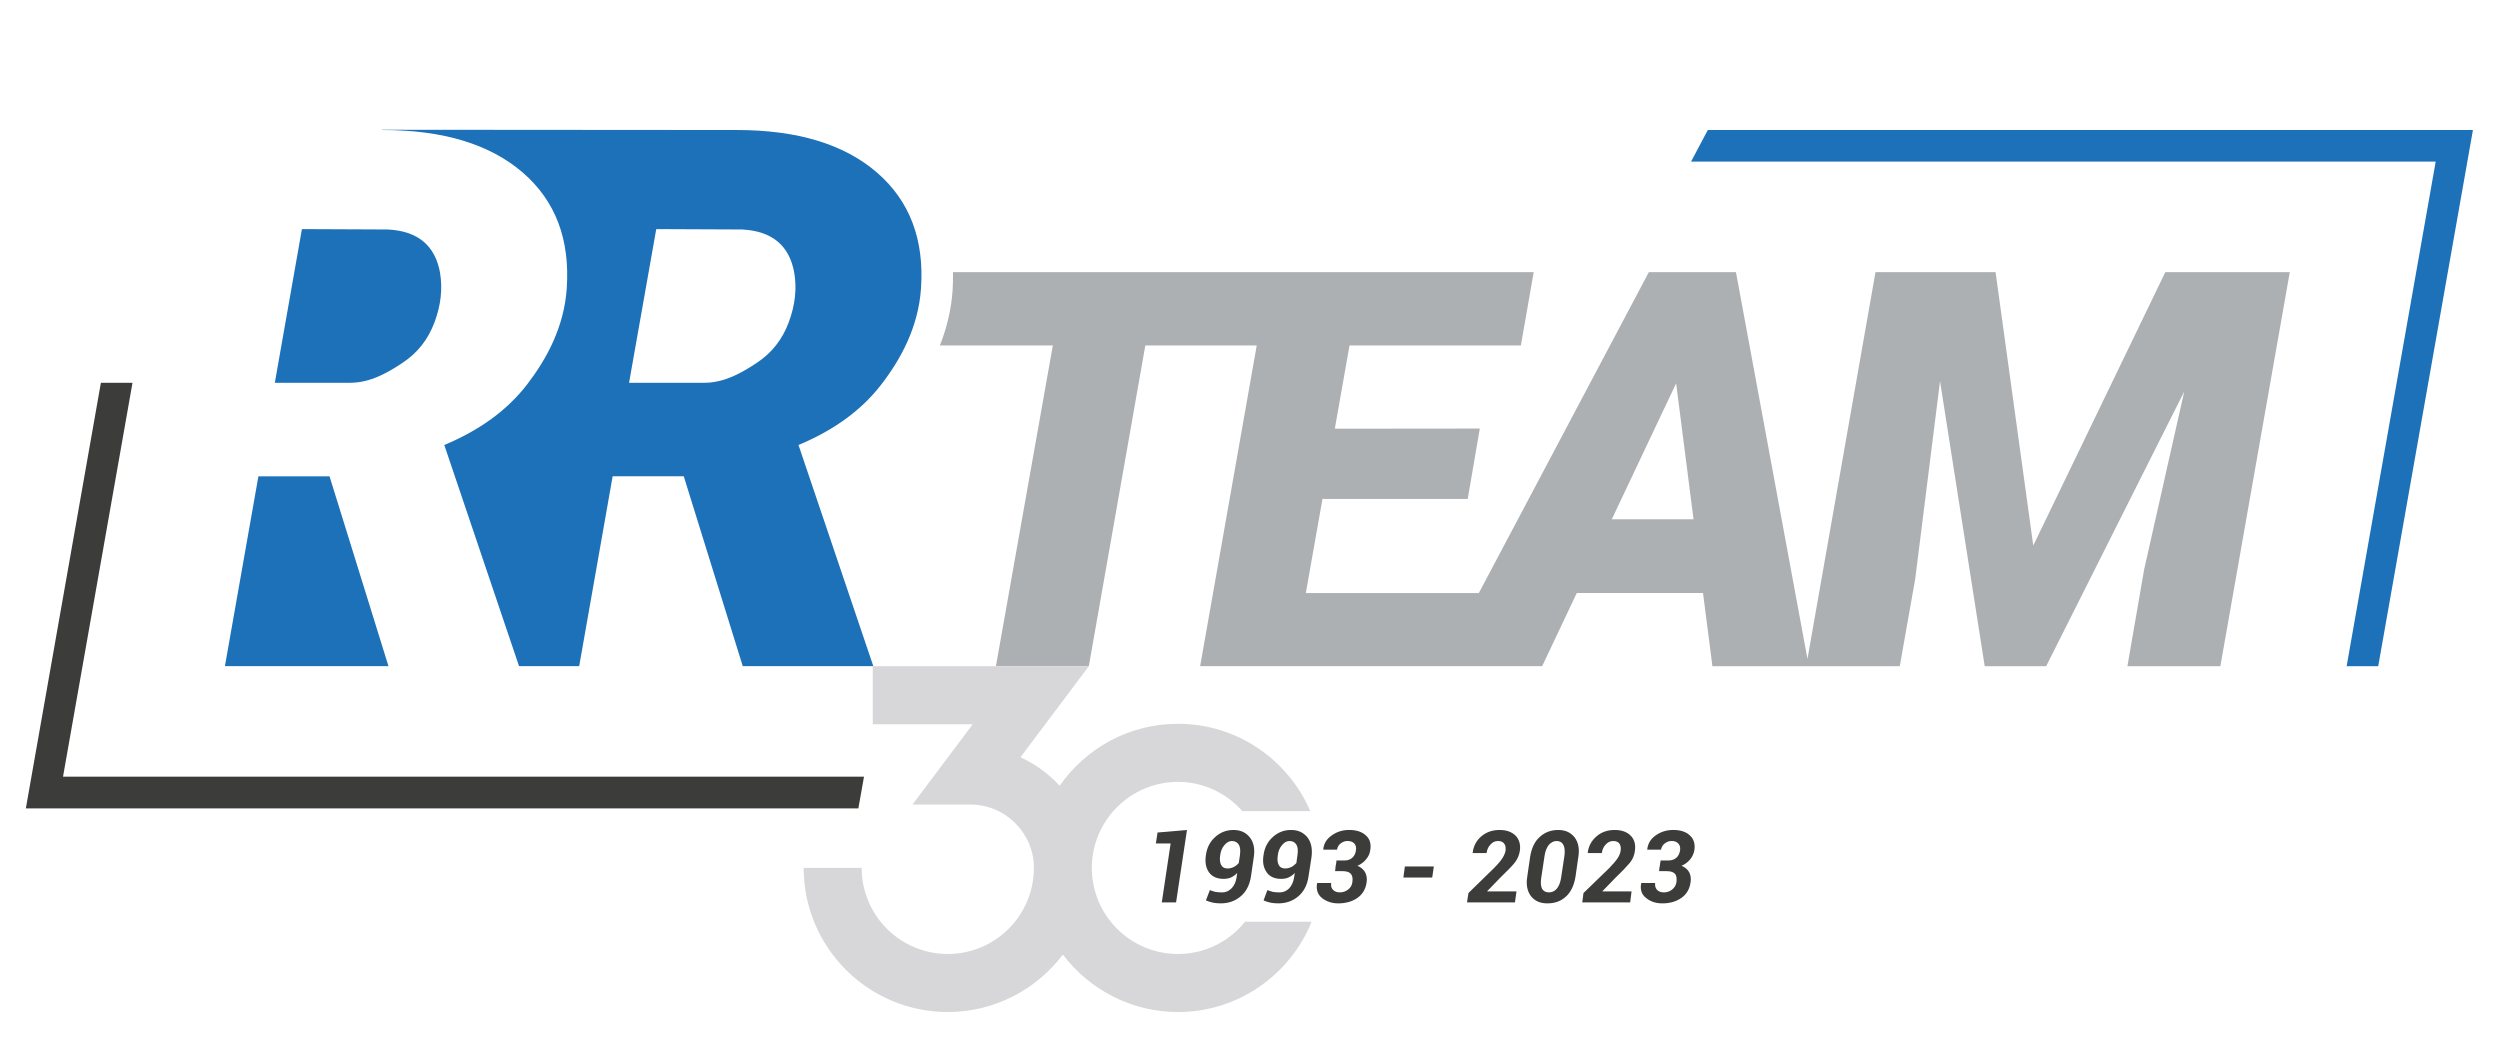
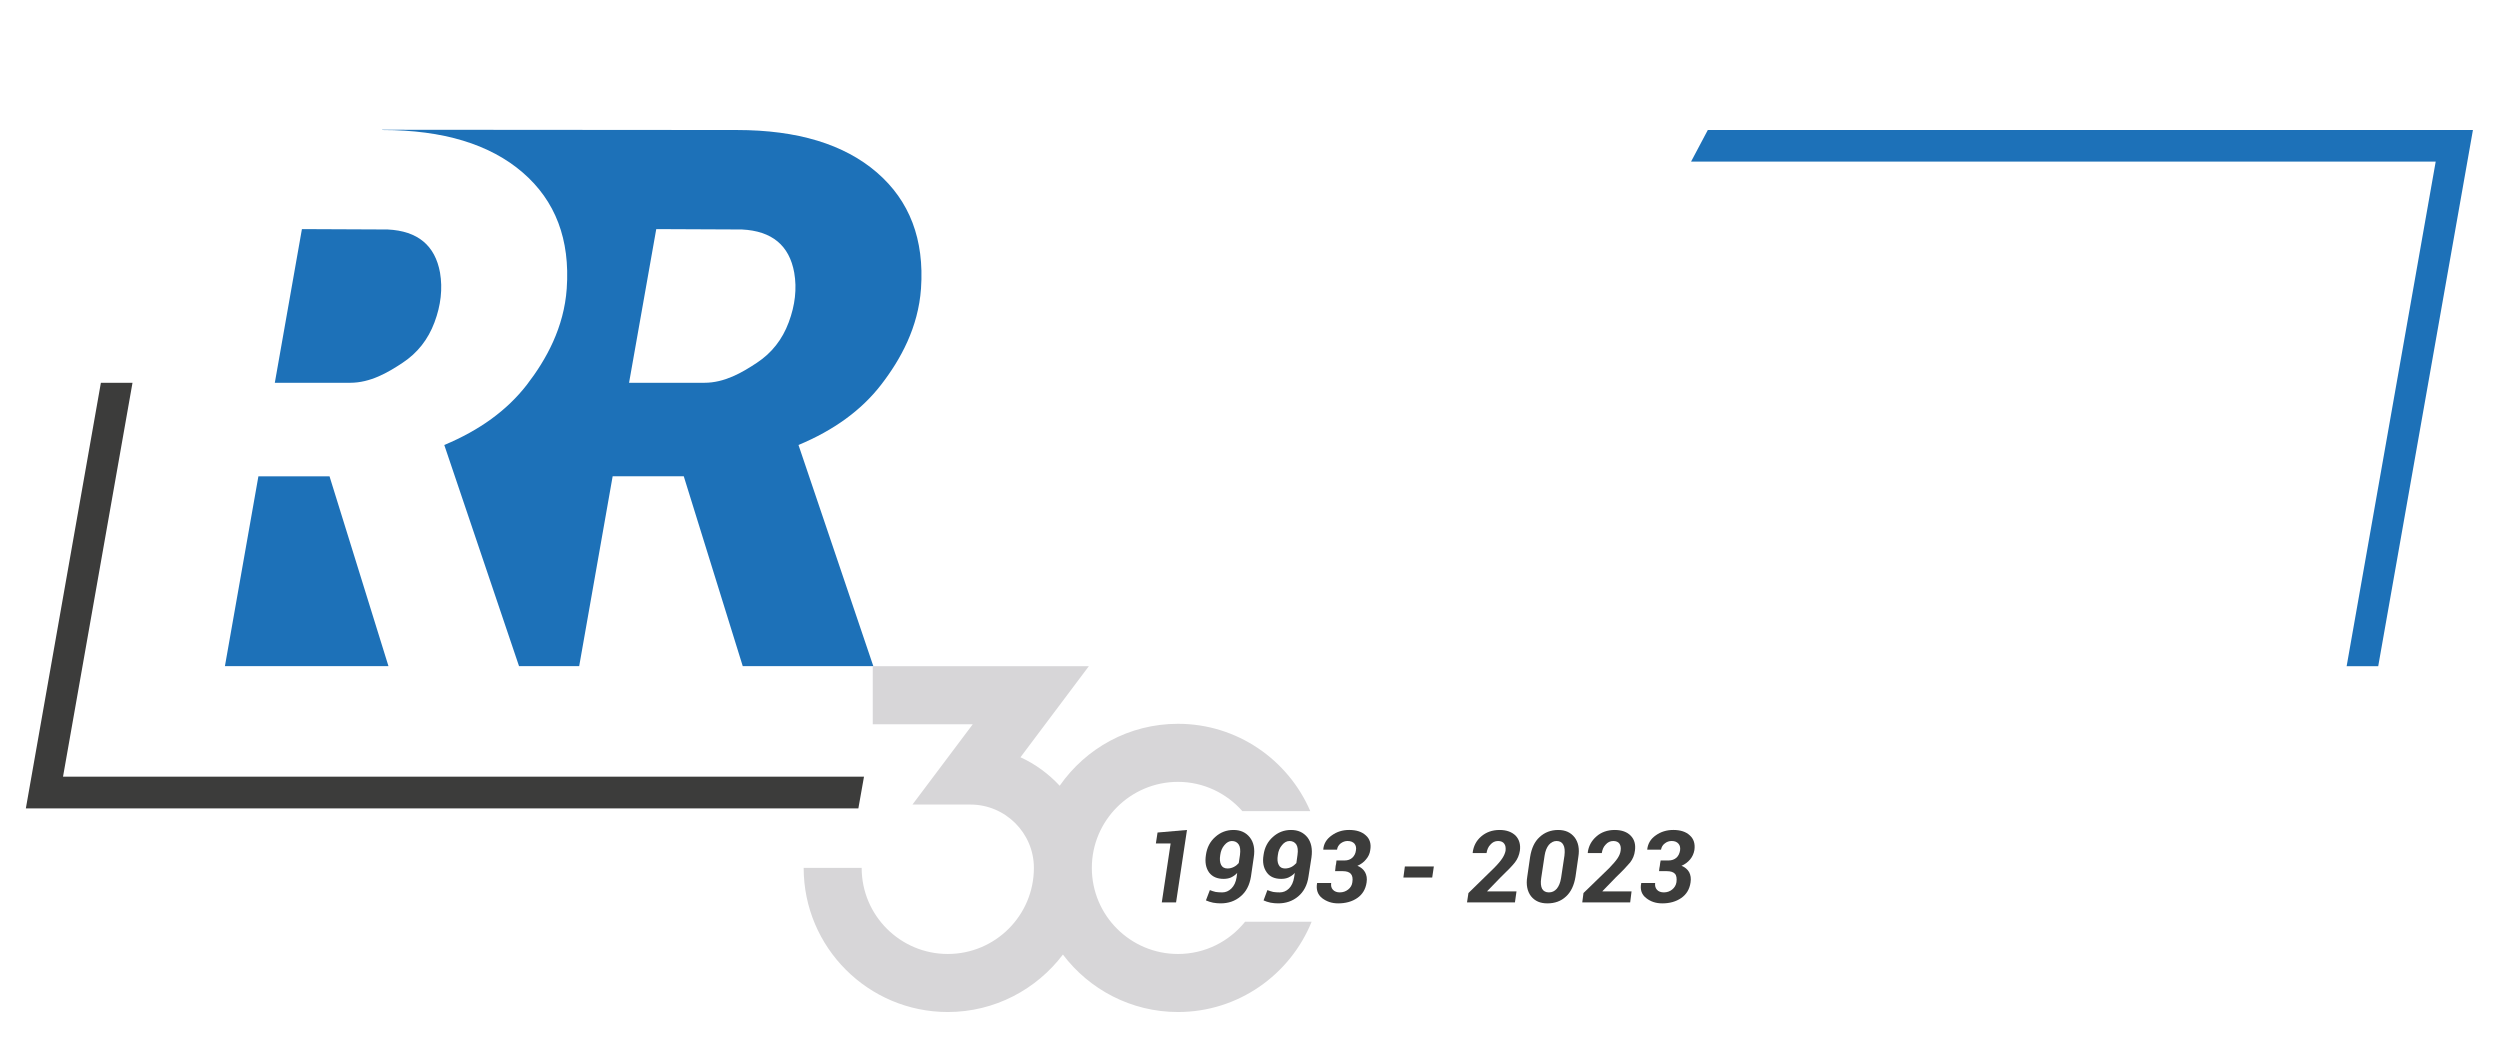
<svg xmlns="http://www.w3.org/2000/svg" version="1.1" id="Ebene_1" x="0px" y="0px" width="582.083px" height="243.344px" viewBox="0 0 582.083 243.344" enable-background="new 0 0 582.083 243.344" xml:space="preserve">
  <polygon fill="#3C3C3B" points="14.673,180.838 30.851,89.124 23.49,89.124 6.018,188.222 199.856,188.222 201.167,180.838 " />
  <polygon fill="#1D71B8" points="567.112,37.625 546.376,155.108 553.729,155.108 575.782,30.263 397.64,30.263 393.736,37.625 " />
  <g>
-     <path fill="#ADB0B2" d="M504.158,63.357l-30.748,63.659l-8.775-63.659h-27.959l-15.838,90.055l-16.649-90.055h-20.279   l-39.589,74.727h-0.248H304.04l3.878-21.921h33.817l2.816-16.384l-33.759,0.035l3.421-19.379h39.898l2.988-17.078H221.897   c0.014,1.434-0.01,2.869-0.113,4.361c-0.295,4.244-1.28,8.453-2.903,12.591l-0.018,0.126h26.268l-13.246,74.656h21.633   l13.152-74.656h25.936l-13.173,74.656h79.638l8.058-17.016h29.388l2.187,17.037h43.627l3.603-20.367l5.771-45.986l10.4,66.354   h14.31l32.151-63.968l-9.341,41.455l-3.895,22.514h21.645l16.163-91.755H504.158z M375.278,120.909l14.98-31.65l4.053,31.65   H375.278z" />
    <path fill="#1D71B8" d="M90.276,53.432l-19.979-0.089l-6.31,35.782h17.533c4.692,0,8.768-2.354,12.227-4.661   c3.456-2.283,5.929-5.424,7.418-9.415c1.49-3.973,1.916-7.836,1.289-11.558C101.307,57.135,97.251,53.769,90.276,53.432" />
    <polygon fill="#1D71B8" points="60.165,110.9 52.37,155.092 90.446,155.092 76.722,110.9  " />
    <path fill="#1D71B8" d="M204.183,40.171c-7.623-6.59-18.503-9.899-32.629-9.899L88.991,30.21v0.062h0.076   c14.125,0,25.004,3.309,32.639,9.899c7.636,6.593,11.047,15.607,10.247,27.022c-0.629,9.025-4.729,16.491-9.302,22.416   c-4.578,5.912-10.975,10.566-19.21,13.998l17.403,51.484h14.009l7.791-44.198h16.557l13.731,44.198h30.401l-17.42-51.484   c8.233-3.431,14.64-8.086,19.215-13.998c4.584-5.925,8.675-13.391,9.311-22.416C215.233,55.778,211.813,46.764,204.183,40.171    M183.641,75.048c-1.482,3.991-3.951,7.132-7.407,9.415c-3.469,2.307-7.535,4.661-12.229,4.661h-17.539l6.332-35.782l19.952,0.089   c6.974,0.338,11.039,3.704,12.175,10.055C185.57,67.212,185.127,71.076,183.641,75.048" />
    <g>
      <path fill="#3C3C3B" d="M273.829,210.104h-3.324l2.056-13.721h-3.435l0.389-2.546l6.851-0.593L273.829,210.104z" />
      <path fill="#3C3C3B" d="M284.573,207.779c0.795,0,1.502-0.285,2.127-0.901c0.646-0.628,1.046-1.506,1.219-2.599l0.137-1.035    c-0.424,0.492-0.914,0.807-1.467,1.074c-0.533,0.225-1.105,0.313-1.698,0.313c-1.481,0-2.615-0.481-3.377-1.488    c-0.742-1.054-1.001-2.374-0.734-4.09c0.238-1.735,0.977-3.126,2.169-4.179c1.194-1.084,2.624-1.63,4.244-1.63    c1.625,0,2.892,0.574,3.802,1.72c0.908,1.147,1.237,2.704,0.919,4.673l-0.654,4.482c-0.324,1.985-1.123,3.533-2.418,4.597    c-1.295,1.107-2.851,1.619-4.645,1.619c-0.563,0-1.148-0.05-1.754-0.158c-0.608-0.13-1.169-0.312-1.663-0.533l0.915-2.398    c0.458,0.197,0.892,0.313,1.344,0.428C283.47,207.744,283.998,207.779,284.573,207.779z M285.807,202.21    c0.545,0,1.036-0.134,1.472-0.358c0.458-0.223,0.838-0.55,1.141-0.898l0.287-1.899c0.14-1.103,0.045-1.903-0.282-2.406    c-0.352-0.543-0.873-0.834-1.609-0.834c-0.628,0-1.21,0.328-1.724,0.945c-0.538,0.62-0.855,1.385-0.978,2.295    c-0.162,0.981-0.089,1.757,0.2,2.325C284.6,201.941,285.099,202.21,285.807,202.21z" />
      <path fill="#3C3C3B" d="M297.972,207.779c0.79,0,1.519-0.285,2.145-0.901c0.623-0.628,1.023-1.506,1.197-2.599l0.159-1.035    c-0.424,0.492-0.937,0.807-1.489,1.074c-0.511,0.225-1.083,0.313-1.676,0.313c-1.503,0-2.637-0.481-3.354-1.488    c-0.764-1.054-1.045-2.374-0.756-4.09c0.238-1.735,0.978-3.126,2.17-4.179c1.194-1.084,2.601-1.63,4.221-1.63    c1.648,0,2.893,0.574,3.824,1.72c0.886,1.147,1.216,2.704,0.941,4.673l-0.698,4.482c-0.28,1.985-1.123,3.533-2.396,4.597    c-1.317,1.107-2.874,1.619-4.668,1.619c-0.563,0-1.148-0.05-1.755-0.158c-0.607-0.13-1.169-0.312-1.64-0.533l0.893-2.398    c0.48,0.197,0.913,0.313,1.344,0.428C296.863,207.744,297.392,207.779,297.972,207.779z M299.2,202.21    c0.546,0,1.059-0.134,1.494-0.358c0.437-0.223,0.816-0.55,1.141-0.898l0.266-1.899c0.162-1.103,0.045-1.903-0.261-2.406    c-0.352-0.543-0.895-0.834-1.587-0.834c-0.673,0-1.255,0.328-1.746,0.945c-0.537,0.62-0.877,1.385-0.977,2.295    c-0.162,0.981-0.111,1.757,0.199,2.325C297.993,201.941,298.514,202.21,299.2,202.21z" />
      <path fill="#3C3C3B" d="M319.038,197.948c-0.1,0.796-0.443,1.527-0.986,2.148c-0.497,0.645-1.194,1.135-2.002,1.494    c0.802,0.312,1.393,0.822,1.773,1.468c0.379,0.689,0.517,1.482,0.366,2.414c-0.232,1.588-0.973,2.792-2.175,3.619    c-1.202,0.829-2.699,1.244-4.446,1.244c-1.441,0-2.675-0.409-3.744-1.227c-1.025-0.815-1.416-1.973-1.172-3.425l0.018-0.098h3.271    c-0.084,0.668,0.031,1.176,0.411,1.582c0.381,0.407,0.927,0.61,1.596,0.61c0.743,0,1.373-0.219,1.937-0.658    c0.563-0.438,0.907-1.01,0.989-1.711c0.146-0.884,0.006-1.571-0.371-1.972s-0.987-0.601-1.829-0.601h-1.821l0.079-0.689    l0.053-0.521l0.106-0.531l0.088-0.747h1.866c0.772,0,1.38-0.229,1.824-0.641c0.445-0.412,0.754-0.99,0.836-1.698    c0.121-0.662-0.017-1.154-0.321-1.555c-0.352-0.412-0.898-0.642-1.642-0.642c-0.541,0-1.089,0.186-1.6,0.566    c-0.465,0.379-0.772,0.88-0.831,1.454h-3.19l-0.018-0.098c0.123-1.353,0.811-2.413,1.975-3.227    c1.164-0.835,2.486-1.265,4.054-1.265c1.677,0,2.938,0.409,3.872,1.26C318.938,195.316,319.298,196.479,319.038,197.948z" />
      <path fill="#3C3C3B" d="M333.466,204.314h-6.709l0.341-2.571h6.749L333.466,204.314z" />
      <path fill="#3C3C3B" d="M352.729,210.104h-11.157l0.327-2.175l5.941-5.803c0.916-0.91,1.554-1.681,1.957-2.299    c0.404-0.62,0.639-1.198,0.748-1.737c0.07-0.726-0.003-1.242-0.31-1.649c-0.263-0.398-0.771-0.628-1.441-0.628    c-0.713,0-1.303,0.291-1.768,0.834c-0.511,0.503-0.784,1.192-0.911,1.982h-3.209l-0.018-0.098c0.18-1.502,0.823-2.781,1.977-3.774    c1.151-0.993,2.57-1.513,4.301-1.513c1.62,0,2.852,0.475,3.73,1.331c0.837,0.902,1.179,2.062,0.981,3.506    c-0.162,1.021-0.548,1.944-1.154,2.723c-0.607,0.777-1.711,1.917-3.267,3.403l-3.191,3.289l0.026,0.053h6.799L352.729,210.104z" />
      <path fill="#3C3C3B" d="M366.83,204.12c-0.325,2.009-1.057,3.563-2.213,4.614c-1.166,1.097-2.632,1.602-4.34,1.602    c-1.637,0-2.883-0.524-3.8-1.658c-0.872-1.135-1.193-2.67-0.88-4.558l0.668-4.606c0.323-2.004,1.03-3.557,2.205-4.614    c1.177-1.103,2.651-1.654,4.336-1.654c1.66,0,2.9,0.57,3.811,1.712c0.866,1.14,1.188,2.674,0.875,4.557L366.83,204.12z     M364.258,199.204c0.123-1.119,0.063-1.942-0.271-2.516c-0.288-0.57-0.825-0.875-1.568-0.875c-0.681,0-1.281,0.314-1.804,0.906    c-0.477,0.593-0.818,1.406-0.98,2.484l-0.787,5.207c-0.18,1.144-0.081,1.976,0.208,2.542c0.332,0.565,0.877,0.826,1.586,0.826    c0.72,0,1.316-0.271,1.83-0.857c0.479-0.586,0.826-1.408,1-2.511L364.258,199.204z" />
      <path fill="#3C3C3B" d="M379.561,210.104h-11.157l0.282-2.175l5.985-5.803c0.872-0.91,1.555-1.681,1.958-2.299    c0.403-0.62,0.639-1.198,0.703-1.737c0.115-0.726-0.003-1.242-0.266-1.649c-0.266-0.398-0.771-0.628-1.445-0.628    c-0.708,0-1.298,0.291-1.769,0.834c-0.505,0.503-0.785,1.192-0.905,1.982h-3.211l-0.06-0.098c0.179-1.502,0.867-2.781,2.015-3.774    c1.112-0.993,2.576-1.513,4.262-1.513c1.665,0,2.894,0.475,3.73,1.331c0.881,0.902,1.179,2.062,0.98,3.506    c-0.117,1.021-0.502,1.944-1.109,2.723c-0.65,0.777-1.71,1.917-3.266,3.403l-3.191,3.289l0.026,0.053h6.754L379.561,210.104z" />
      <path fill="#3C3C3B" d="M394.509,197.948c-0.145,0.796-0.471,1.527-0.986,2.148c-0.542,0.645-1.194,1.135-2.016,1.494    c0.815,0.312,1.406,0.822,1.78,1.468c0.358,0.689,0.479,1.482,0.329,2.414c-0.233,1.588-0.968,2.792-2.175,3.619    c-1.202,0.829-2.658,1.244-4.402,1.244c-1.485,0-2.719-0.409-3.743-1.227c-1.071-0.815-1.462-1.973-1.172-3.425l0.018-0.098h3.226    c-0.076,0.668,0.072,1.176,0.429,1.582c0.363,0.407,0.91,0.61,1.623,0.61c0.698,0,1.373-0.219,1.908-0.658    c0.546-0.438,0.892-1.01,1.005-1.711c0.113-0.884,0.016-1.571-0.358-1.972c-0.377-0.4-0.986-0.601-1.874-0.601h-1.821l0.079-0.689    l0.098-0.521l0.062-0.531l0.134-0.747h1.82c0.772,0,1.38-0.229,1.854-0.641c0.461-0.412,0.725-0.99,0.852-1.698    c0.077-0.662-0.017-1.154-0.366-1.555c-0.352-0.412-0.859-0.642-1.596-0.642c-0.587,0-1.135,0.186-1.601,0.566    c-0.51,0.379-0.771,0.88-0.875,1.454h-3.191l-0.018-0.098c0.168-1.353,0.812-2.413,1.976-3.227    c1.164-0.835,2.53-1.265,4.098-1.265c1.632,0,2.938,0.409,3.831,1.26C394.364,195.316,394.724,196.479,394.509,197.948z" />
    </g>
    <path fill="#D7D6D8" d="M289.902,214.603c-3.687,4.588-9.312,7.515-15.626,7.515c-11.064,0-20.061-8.955-20.061-20.043   c0-11.039,8.996-20.033,20.061-20.033c5.96,0,11.324,2.664,14.988,6.813h15.814c-5.137-11.941-17.014-20.331-30.802-20.331   c-11.411,0-21.467,5.694-27.543,14.424c-2.555-2.752-5.663-5.055-9.133-6.632l15.919-21.203h-50.31v13.52h23.283l-14.041,18.695   h13.503c8.134,0,14.772,6.625,14.772,14.747c0,11.089-9.005,20.043-20.05,20.043c-11.049,0-20.051-8.954-20.051-20.043h-13.504   c0,18.537,15.051,33.557,33.555,33.557c10.94,0,20.669-5.283,26.806-13.377c6.113,8.094,15.846,13.377,26.792,13.377   c14.07,0,26.12-8.699,31.121-21.028H289.902z" />
  </g>
</svg>